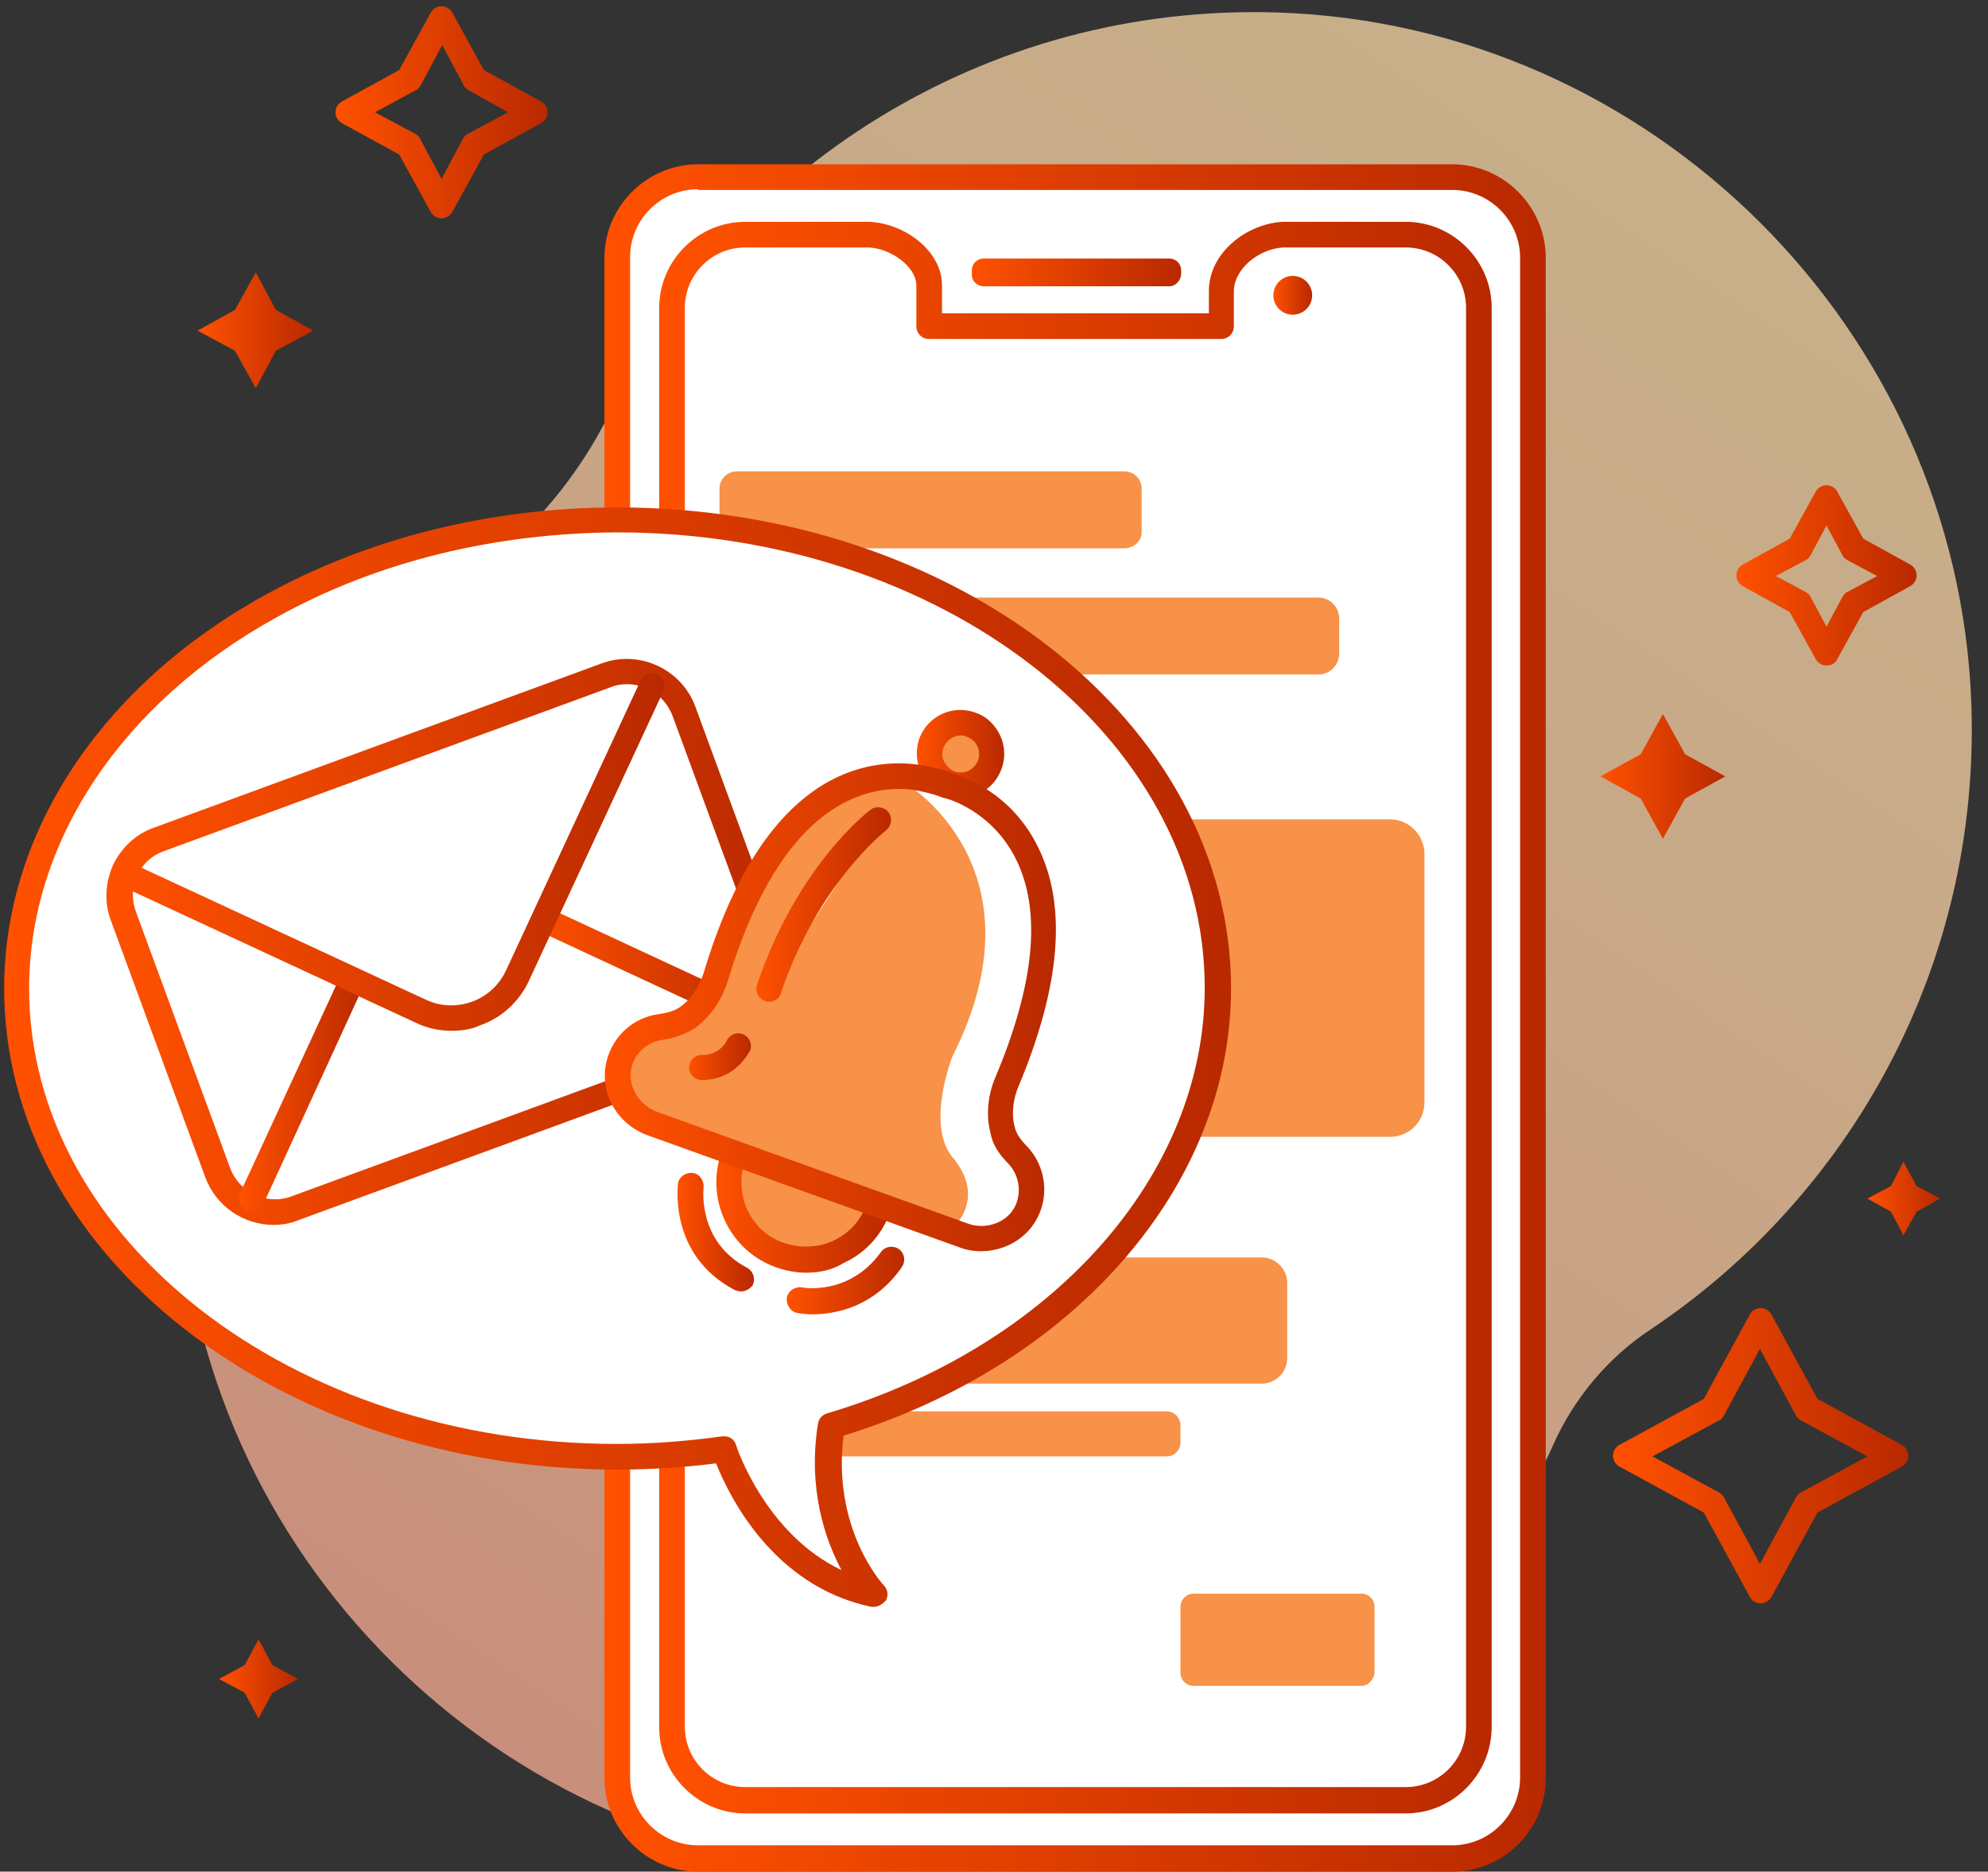
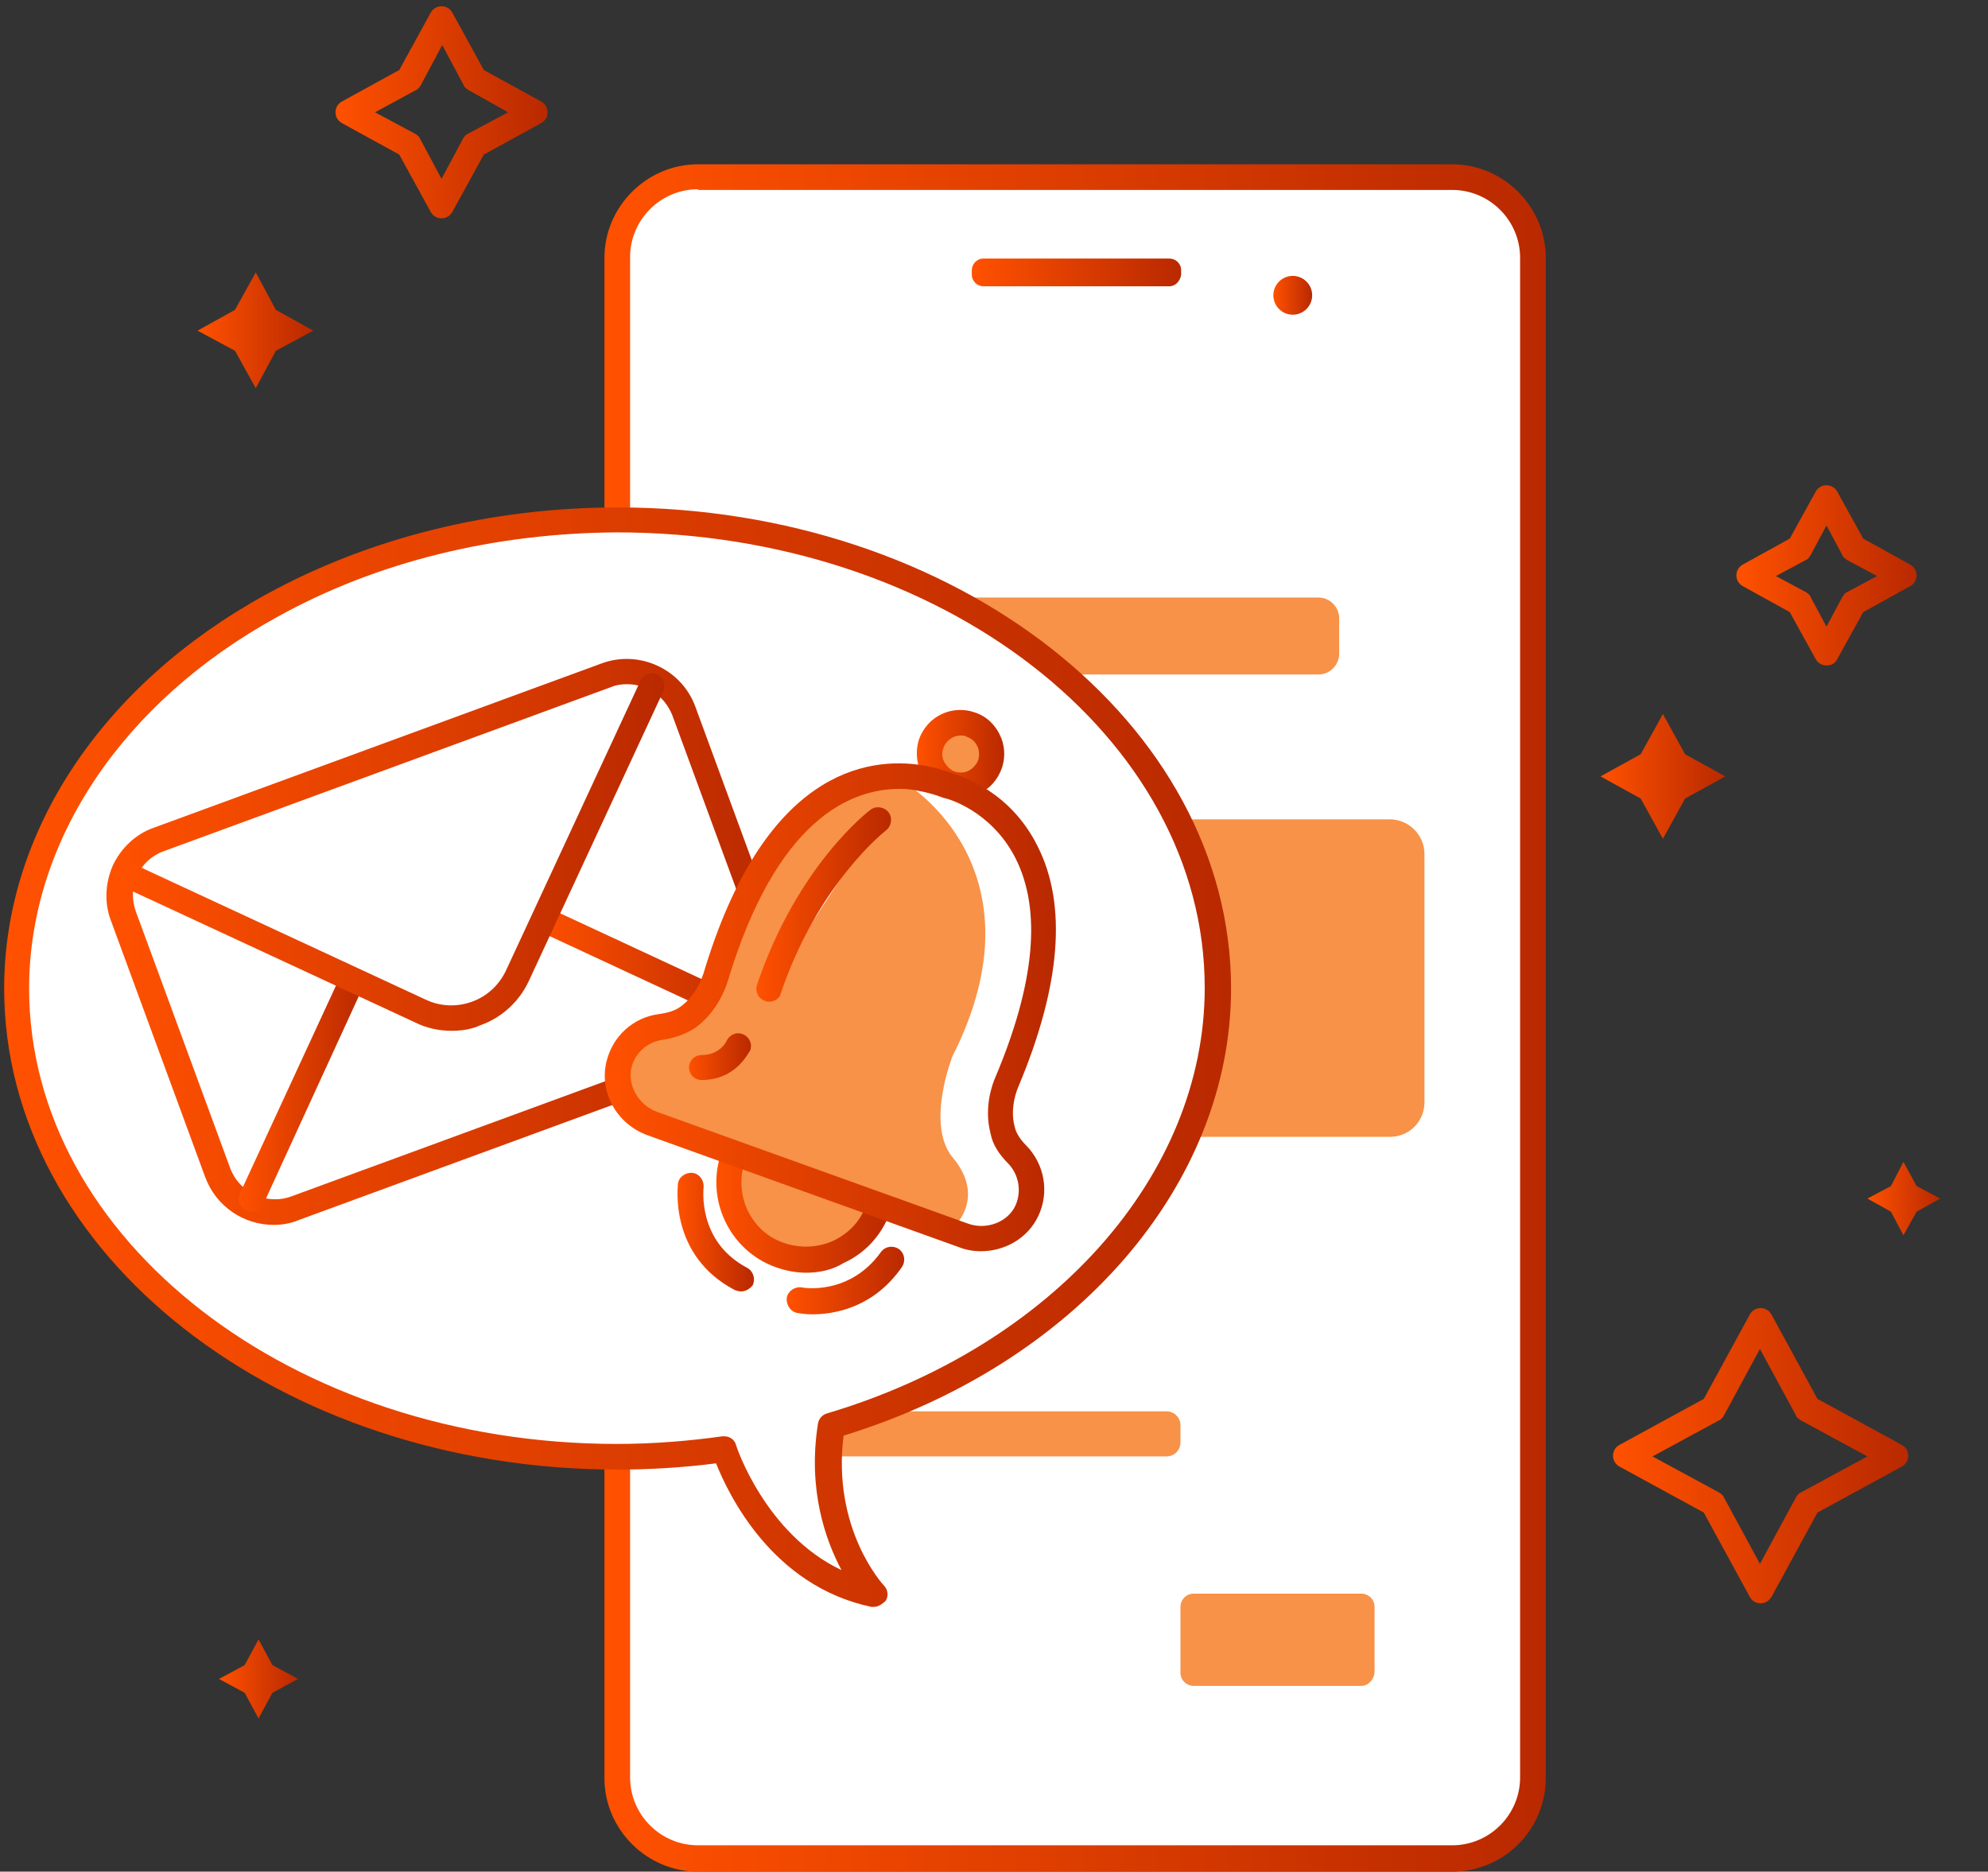
<svg xmlns="http://www.w3.org/2000/svg" xmlns:xlink="http://www.w3.org/1999/xlink" id="Слой_1" viewBox="0 0 286.8 270">
  <rect x="0" y="0" width="286.8" height="270" fill="#333333" stroke="none" />
  <linearGradient id="SVGID_1_" gradientUnits="userSpaceOnUse" x1="230.793" x2="60.945" y1="23.137" y2="276.076">
    <stop offset="0" stop-color="#ffdba9" />
    <stop offset=".275" stop-color="#ffd4a6" />
    <stop offset=".687" stop-color="#ffbf9d" />
    <stop offset="1" stop-color="#ffab94" />
  </linearGradient>
  <linearGradient id="lg1">
    <stop offset="0" stop-color="#ff5100" />
    <stop offset="1" stop-color="#b92900" />
  </linearGradient>
  <linearGradient id="SVGID_2_" gradientUnits="userSpaceOnUse" x1="87.236" x2="223.014" xlink:href="#lg1" y1="146.809" y2="146.809" />
  <linearGradient id="SVGID_3_" gradientUnits="userSpaceOnUse" x1="95.063" x2="215.19" xlink:href="#lg1" y1="146.812" y2="146.812" />
  <linearGradient id="SVGID_4_" gradientUnits="userSpaceOnUse" x1=".595" x2="177.546" xlink:href="#lg1" y1="152.489" y2="152.489" />
  <linearGradient id="SVGID_5_" gradientUnits="userSpaceOnUse" x1="15.386" x2="114.565" xlink:href="#lg1" y1="135.823" y2="135.823" />
  <linearGradient id="SVGID_6_" gradientUnits="userSpaceOnUse" x1="34.475" x2="52.776" xlink:href="#lg1" y1="157.157" y2="157.157" />
  <linearGradient id="SVGID_7_" gradientUnits="userSpaceOnUse" x1="76.64" x2="111.713" xlink:href="#lg1" y1="140.005" y2="140.005" />
  <linearGradient id="SVGID_8_" gradientUnits="userSpaceOnUse" x1="17.072" x2="95.966" xlink:href="#lg1" y1="122.928" y2="122.928" />
  <linearGradient id="SVGID_9_" gradientUnits="userSpaceOnUse" x1="140.182" x2="170.347" xlink:href="#lg1" y1="39.297" y2="39.297" />
  <linearGradient id="SVGID_10_" gradientUnits="userSpaceOnUse" x1="183.753" x2="189.269" xlink:href="#lg1" y1="42.642" y2="42.642" />
  <linearGradient id="SVGID_11_" gradientUnits="userSpaceOnUse" x1="132.3" x2="144.957" xlink:href="#lg1" y1="108.741" y2="108.741" />
  <linearGradient id="SVGID_12_" gradientUnits="userSpaceOnUse" x1="103.315" x2="128.622" xlink:href="#lg1" y1="174.332" y2="174.332" />
  <linearGradient id="SVGID_13_" gradientUnits="userSpaceOnUse" x1="87.231" x2="152.28" xlink:href="#lg1" y1="145.324" y2="145.324" />
  <linearGradient id="SVGID_14_" gradientUnits="userSpaceOnUse" x1="109.147" x2="128.622" xlink:href="#lg1" y1="130.446" y2="130.446" />
  <linearGradient id="SVGID_15_" gradientUnits="userSpaceOnUse" x1="99.316" x2="108.253" xlink:href="#lg1" y1="152.421" y2="152.421" />
  <linearGradient id="SVGID_16_" gradientUnits="userSpaceOnUse" x1="97.821" x2="108.768" xlink:href="#lg1" y1="177.705" y2="177.705" />
  <linearGradient id="SVGID_17_" gradientUnits="userSpaceOnUse" x1="113.524" x2="130.557" xlink:href="#lg1" y1="184.776" y2="184.776" />
  <linearGradient id="SVGID_18_" gradientUnits="userSpaceOnUse" x1="28.5" x2="45.217" xlink:href="#lg1" y1="47.655" y2="47.655" />
  <linearGradient id="SVGID_19_" gradientUnits="userSpaceOnUse" x1="269.353" x2="279.936" xlink:href="#lg1" y1="172.935" y2="172.935" />
  <linearGradient id="SVGID_20_" gradientUnits="userSpaceOnUse" x1="230.886" x2="248.873" xlink:href="#lg1" y1="112.006" y2="112.006" />
  <linearGradient id="SVGID_21_" gradientUnits="userSpaceOnUse" x1="31.605" x2="42.971" xlink:href="#lg1" y1="242.19" y2="242.19" />
  <linearGradient id="SVGID_22_" gradientUnits="userSpaceOnUse" x1="48.431" x2="79.004" xlink:href="#lg1" y1="16.169" y2="16.169" />
  <linearGradient id="SVGID_23_" gradientUnits="userSpaceOnUse" x1="250.517" x2="276.479" xlink:href="#lg1" y1="83.067" y2="83.067" />
  <linearGradient id="SVGID_24_" gradientUnits="userSpaceOnUse" x1="232.754" x2="275.166" xlink:href="#lg1" y1="210.118" y2="210.118" />
  <g>
-     <path d="m284.4 101.6c-1.9-54.1-46.1-98.1-100.2-99.8-42.2-1.3-79 22.6-96.3 57.9-4.4 8.8-10.7 16.6-18.7 22.3-27.2 19.5-44.6 51.8-43.3 88.1 1.9 54.1 46.1 98.1 100.2 99.8 43.6 1.4 81.3-24.2 97.9-61.3 3-6.8 7.9-12.7 14.1-16.8 28.9-19.3 47.6-52.6 46.3-90.2z" fill="url(#SVGID_1_)" opacity=".73" />
    <g>
      <path d="m209.5 268.1h-108.8c-6.4 0-11.7-5.2-11.7-11.7v-219.2c0-6.4 5.2-11.7 11.7-11.7h108.8c6.4 0 11.7 5.2 11.7 11.7v219.3c0 6.4-5.2 11.6-11.7 11.6z" fill="#fff" />
      <path d="m209.5 270h-108.8c-7.4 0-13.5-6.1-13.5-13.5v-219.3c0-7.4 6.1-13.5 13.5-13.5h108.8c7.4 0 13.5 6.1 13.5 13.5v219.3c0 7.4-6 13.5-13.5 13.5zm-108.8-242.7c-5.4 0-9.8 4.4-9.8 9.8v219.3c0 5.4 4.4 9.8 9.8 9.8h108.8c5.4 0 9.8-4.4 9.8-9.8v-219.2c0-5.4-4.4-9.8-9.8-9.8h-108.8z" fill="url(#SVGID_2_)" />
    </g>
    <g>
      <path d="m213.4 44.4v204.7c0 5.8-4.7 10.6-10.6 10.6 0 0-3.2 0-8.4 0h-37.6c-24.4 0-49.3 0-49.3 0-5.8 0-10.6-4.7-10.6-10.6v-204.7c0-5.8 4.7-10.6 10.6-10.6h17.9c4 .1 8.7 3.4 8.7 7.4v5.9h42.2v-5c0-4.4 4.5-7.9 8.9-8.2h17.7c5.7 0 10.5 4.7 10.5 10.5z" fill="#fff" />
-       <path d="m202.8 261.6h-95.3c-6.8 0-12.4-5.6-12.4-12.4v-204.8c0-6.8 5.6-12.4 12.4-12.4h17.9c5 .2 10.5 4.1 10.5 9.2v4h38.5v-3.2c0-5.6 5.5-9.7 10.6-10h.1 17.7c6.8 0 12.4 5.6 12.4 12.4v204.7c0 6.9-5.6 12.5-12.4 12.5zm-77.5-225.9h-17.8c-4.8 0-8.7 3.9-8.7 8.7v204.7c0 4.8 3.9 8.7 8.7 8.7h95.3c4.8 0 8.7-3.9 8.7-8.7v-204.7c0-4.8-3.9-8.7-8.7-8.7 0 0-15.8 0-17.7 0-3.4.2-7.1 3-7.1 6.4v5c0 1-.8 1.8-1.8 1.8h-42.2c-1 0-1.8-.8-1.8-1.8v-5.9c0-2.8-3.8-5.4-6.9-5.5z" fill="url(#SVGID_3_)" />
    </g>
    <g fill="#f79248">
-       <path d="m182 199.6h-74.4c-2.1 0-3.7-1.7-3.7-3.7v-10.8c0-2.1 1.7-3.7 3.7-3.7h74.4c2.1 0 3.7 1.7 3.7 3.7v10.8c0 2.1-1.7 3.7-3.7 3.7z" />
      <path d="m168.3 210.1h-61.1c-1.1 0-2-.9-2-2v-2.5c0-1.1.9-2 2-2h61.1c1.1 0 2 .9 2 2v2.5c0 1.1-.9 2-2 2z" />
      <path d="m196.4 243.2h-24.2c-1 0-1.9-.8-1.9-1.9v-9.5c0-1 .8-1.9 1.9-1.9h24.2c1 0 1.9.8 1.9 1.9v9.5c-.1 1-.9 1.9-1.9 1.9z" />
      <path d="m190.2 97.3h-83.3c-1.7 0-3-1.4-3-3v-5.1c0-1.7 1.4-3 3-3h83.3c1.7 0 3 1.4 3 3v5.1c0 1.6-1.3 3-3 3z" />
      <path d="m200.5 164h-78.2c-2.8 0-5-2.3-5-5v-35.8c0-2.8 2.3-5 5-5h78.2c2.8 0 5 2.3 5 5v35.8c0 2.8-2.2 5-5 5z" />
-       <path d="m162.2 79.1h-55.9c-1.4 0-2.5-1.1-2.5-2.5v-6.1c0-1.4 1.1-2.5 2.5-2.5h55.9c1.4 0 2.5 1.1 2.5 2.5v6.1c.1 1.4-1.1 2.5-2.5 2.5z" />
    </g>
    <g>
-       <path d="m39.2 87.4c14.1-7.8 31.3-12.4 49.9-12.4 47.9 0 86.6 30.2 86.6 67.5 0 28.8-23.2 53.4-55.8 63.1-2.4 15.2 6.1 24.2 6.1 24.2-16-3.4-21.6-20.9-21.6-20.9-5 .7-10.2 1.1-15.4 1.1-47.9 0-86.6-30.2-86.6-67.5 0-22.7 14.5-42.9 36.8-55.1z" fill="#fff" />
+       <path d="m39.2 87.4c14.1-7.8 31.3-12.4 49.9-12.4 47.9 0 86.6 30.2 86.6 67.5 0 28.8-23.2 53.4-55.8 63.1-2.4 15.2 6.1 24.2 6.1 24.2-16-3.4-21.6-20.9-21.6-20.9-5 .7-10.2 1.1-15.4 1.1-47.9 0-86.6-30.2-86.6-67.5 0-22.7 14.5-42.9 36.8-55.1" fill="#fff" />
      <path d="m126.1 231.8c-.1 0-.3 0-.4 0-14.3-3-20.6-16.2-22.4-20.7-4.7.6-9.5.9-14.2.9-48.8 0-88.5-31.1-88.5-69.4 0-22.6 14.1-43.8 37.7-56.8 14.9-8.2 32.5-12.6 50.8-12.6 48.8 0 88.5 31.1 88.5 69.4 0 28.3-22.4 54.2-55.9 64.5-1.7 13.5 5.7 21.5 5.8 21.6.6.6.7 1.5.3 2.2-.5.5-1.1.9-1.7.9zm-21.6-24.6c.8 0 1.5.5 1.7 1.3 0 .1 4.2 12.8 15.2 18-2.3-4.3-4.9-11.6-3.4-21.1.1-.7.6-1.3 1.3-1.5 32.6-9.7 54.5-34.4 54.5-61.4 0-36.2-38-65.7-84.8-65.7-17.6.1-34.6 4.2-49 12.2-22.4 12.3-35.8 32.4-35.8 53.6 0 36.2 38 65.7 84.8 65.7 5.1 0 10.2-.4 15.2-1.1z" fill="url(#SVGID_4_)" />
    </g>
    <g>
      <g>
        <path d="m107 150.6-64.6 23.7c-4.5 1.6-9.5-.7-11.1-5.2l-13.6-37c-1.6-4.5.7-9.5 5.2-11.1l64.6-23.7c4.5-1.6 9.5.7 11.1 5.2l13.6 37c1.6 4.5-.7 9.5-5.2 11.1z" fill="#fff" />
        <path d="m39.5 176.7c-4.3 0-8.3-2.6-9.9-6.9l-13.6-37c-1-2.6-.8-5.5.3-8 1.2-2.5 3.3-4.5 5.9-5.4l64.6-23.7c5.4-2 11.5.8 13.5 6.2l13.6 37c1 2.6.8 5.5-.3 8-1.2 2.5-3.3 4.5-5.9 5.4l-64.6 23.7c-1.2.5-2.4.7-3.6.7zm51-78c-.8 0-1.6.1-2.3.4l-64.6 23.7c-1.7.6-3.1 1.9-3.8 3.5-.8 1.7-.8 3.5-.2 5.2l13.6 37c1.3 3.5 5.2 5.4 8.8 4.1l64.6-23.7c1.7-.6 3.1-1.9 3.8-3.5.8-1.7.8-3.5.2-5.2l-13.6-37c-1.1-2.8-3.7-4.5-6.5-4.5z" fill="url(#SVGID_5_)" />
      </g>
      <g>
-         <path d="m36.3 172.9 14.6-31.5" fill="#fff" />
        <path d="m36.3 174.8c-.3 0-.5-.1-.8-.2-.9-.4-1.3-1.5-.9-2.4l14.6-31.6c.4-.9 1.5-1.3 2.4-.9s1.3 1.5.9 2.4l-14.5 31.6c-.3.7-1 1.1-1.7 1.1z" fill="url(#SVGID_6_)" />
      </g>
      <g>
        <path d="m78.5 132.7 31.4 14.6" fill="#fff" />
        <path d="m109.9 149.1c-.3 0-.5-.1-.8-.2l-31.4-14.6c-.9-.4-1.3-1.5-.9-2.4s1.5-1.3 2.4-.9l31.4 14.6c.9.4 1.3 1.5.9 2.4-.3.7-.9 1.1-1.6 1.1z" fill="url(#SVGID_7_)" />
      </g>
      <g>
        <path d="m94.1 99-19.4 41.8c-2.5 5.3-8.7 7.6-14 5.1l-41.8-19.4" fill="#fff" />
        <path d="m65.1 148.7c-1.8 0-3.6-.4-5.2-1.2l-41.8-19.4c-.9-.4-1.3-1.5-.9-2.4s1.5-1.3 2.4-.9l41.8 19.4c2.1 1 4.5 1.1 6.7.3s3.9-2.4 4.9-4.5l19.4-41.8c.4-.9 1.5-1.3 2.4-.9s1.3 1.5.9 2.4l-19.4 41.8c-1.4 3-3.9 5.3-7 6.4-1.3.6-2.7.8-4.2.8z" fill="url(#SVGID_8_)" />
      </g>
    </g>
    <g fill="#f79248">
      <path d="m146.7 166.6c2 2.1 2.7 5.2 1.4 8-1.6 3.4-5.7 4.9-9.2 3.6l-3.5-1.3-41.3-14.9c-3.5-1.3-5.7-4.9-4.8-8.5.7-3 3.2-5 6-5.4 1.4-.2 2.8-.6 4-1.4 2.3-1.7 3.5-4.2 4-5.7 8.4-28.2 22.6-29.8 29.6-28.7 2.5.4 4.1 1.1 4.1 1.1s23.9 5.8 8.3 42.7c-.6 1.4-1.3 4.1-.6 6.9.2 1.4 1 2.6 2 3.6z" />
      <path d="m142.9 110.3c-.8 2.3-3.4 3.5-5.7 2.7-1-.3-1.7-1-2.2-1.8-.8-1.1-1-2.6-.5-4 .8-2.3 3.4-3.6 5.8-2.7 1.3.5 2.2 1.5 2.7 2.6.2 1 .2 2.1-.1 3.2z" />
      <path d="m126.8 174.4c-2.1 5.8-8.5 8.8-14.3 6.7s-8.8-8.5-6.7-14.3" />
    </g>
    <path d="m168.7 41.3h-26.8c-.9 0-1.7-.7-1.7-1.7v-.6c0-.9.7-1.7 1.7-1.7h26.8c.9 0 1.7.7 1.7 1.7v.6c-.1.9-.8 1.7-1.7 1.7z" fill="url(#SVGID_9_)" />
    <circle cx="186.5" cy="42.6" fill="url(#SVGID_10_)" r="2.8" />
    <path d="m146.7 166.6c2 2.1 2.7 5.2 1.4 8-1.6 3.4-5.7 4.9-9.2 3.6l-1.8-.7s5.6-4.4.2-10.7c-3.7-4.8.1-14.4.1-14.4 13.7-27.1-6.6-39.3-6.6-39.3l1.9-1c2.5.4 4.1 1.1 4.1 1.1s23.9 5.8 8.3 42.7c-.6 1.4-1.3 4.1-.6 6.9.4 1.6 1.2 2.8 2.2 3.8z" fill="#fff" />
    <g>
      <path d="m138.6 115.1c-.7 0-1.5-.1-2.2-.4-1.3-.5-2.4-1.3-3.1-2.5-1.1-1.7-1.3-3.8-.7-5.6 1.2-3.3 4.8-5 8.1-3.8 1.8.6 3.1 2 3.8 3.8.5 1.4.5 2.9 0 4.3-.6 1.6-1.7 2.9-3.3 3.6-.7.4-1.6.6-2.6.6zm0-9c-1.1 0-2.1.7-2.5 1.8-.3.8-.2 1.6.3 2.3.2.3.6.8 1.3 1.1.7.2 1.4.2 2-.1s1.1-.8 1.4-1.5c.2-.6.2-1.2 0-1.8-.3-.8-.8-1.3-1.6-1.6-.3-.2-.6-.2-.9-.2z" fill="url(#SVGID_11_)" />
      <path d="m116.3 183.6c-1.5 0-3-.3-4.4-.8-6.7-2.4-10.2-9.9-7.8-16.6.3-1 1.4-1.5 2.3-1.1 1 .3 1.4 1.4 1.1 2.3-.8 2.3-.7 4.9.3 7.1 1.1 2.3 2.9 4 5.3 4.8 2.3.8 4.9.7 7.1-.3 2.3-1.1 4-2.9 4.8-5.3.3-1 1.4-1.5 2.3-1.1 1 .3 1.4 1.4 1.1 2.3-1.2 3.3-3.6 5.9-6.7 7.3-1.6 1-3.5 1.4-5.4 1.4z" fill="url(#SVGID_12_)" />
      <path d="m141.5 180.5c-1.1 0-2.2-.2-3.2-.6l-44.8-16.1c-4.5-1.6-7.1-6.2-6-10.7.9-3.6 3.8-6.3 7.5-6.8 1.4-.2 2.4-.5 3.2-1.1 1.8-1.3 2.8-3.3 3.3-4.8 8.7-29.1 23.5-31.3 31.6-30 2.3.4 3.9 1 4.4 1.2 1.3.4 8.3 2.6 12.2 10.5 4.3 8.5 3.3 20.2-2.8 34.7-.6 1.4-1.1 3.7-.5 5.8.2.9.8 1.8 1.7 2.7 2.6 2.7 3.3 6.7 1.7 10.1-1.5 3.2-4.8 5.1-8.3 5.1zm-11.7-66.7c-7.2 0-17.8 4.5-24.8 27.7-.3 1-1.5 4.4-4.6 6.7-1.3.9-2.9 1.5-4.8 1.8-2.2.3-4 1.9-4.5 4-.6 2.6 1 5.4 3.7 6.4l44.8 16.1c2.7 1 5.8-.2 6.9-2.6.9-2 .5-4.4-1-6-1.4-1.4-2.3-2.8-2.6-4.4-1-3.8.3-7.2.7-8.1 5.7-13.5 6.7-24.1 2.9-31.6-3.5-6.9-9.9-8.6-10-8.6s-.2-.1-.4-.1c0 0-1.4-.6-3.5-1-.9-.2-1.9-.3-2.8-.3z" fill="url(#SVGID_13_)" />
    </g>
    <g>
      <path d="m126.8 118.2s-10.1 7.6-15.8 24.4" fill="#fff" />
      <path d="m111 144.5c-.2 0-.4 0-.6-.1-1-.3-1.5-1.4-1.2-2.3 5.8-17.2 16-25 16.4-25.3.8-.6 2-.4 2.6.4s.4 2-.4 2.6c-.1.1-9.8 7.6-15.2 23.6-.1.6-.9 1.1-1.6 1.1z" fill="url(#SVGID_14_)" />
    </g>
    <g>
      <path d="m106.4 150.8s-1.3 3.2-5.3 3.2" fill="#fff" />
      <path d="m101.2 155.8c-1 0-1.8-.8-1.8-1.8s.8-1.8 1.8-1.8c2.7 0 3.6-2 3.6-2 .4-.9 1.4-1.4 2.4-1 .9.4 1.4 1.4 1 2.4-.2.1-1.9 4.2-7 4.2z" fill="url(#SVGID_15_)" />
    </g>
    <g>
      <path d="m99.7 171s-1.2 9 7.2 13.4" fill="#fff" />
      <path d="m106.9 186.3c-.3 0-.6-.1-.9-.2-9.5-5-8.2-14.9-8.2-15.3.1-1 1.1-1.7 2.1-1.6s1.7 1.1 1.6 2.1c0 .3-.9 7.8 6.3 11.6.9.5 1.2 1.6.8 2.5-.4.5-1 .9-1.7.9z" fill="url(#SVGID_16_)" />
    </g>
    <g>
      <path d="m115.4 187.6s8 1.6 13.4-5.8" fill="#fff" />
      <path d="m117.2 189.6c-1.3 0-2.1-.2-2.2-.2-1-.2-1.6-1.2-1.5-2.2.2-1 1.2-1.6 2.1-1.5.3.1 7 1.2 11.5-5.1.6-.8 1.7-1 2.6-.4.8.6 1 1.7.4 2.6-4.1 5.9-9.8 6.8-12.9 6.8z" fill="url(#SVGID_17_)" />
    </g>
    <path d="m36.9 39.3 2.9 5.4 5.4 3-5.4 2.9-2.9 5.4-3-5.4-5.4-2.9 5.4-3z" fill="url(#SVGID_18_)" />
    <path d="m274.6 167.6 1.9 3.5 3.4 1.8-3.4 1.9-1.9 3.4-1.8-3.4-3.4-1.9 3.4-1.8z" fill="url(#SVGID_19_)" />
    <path d="m239.9 103 3.2 5.8 5.8 3.2-5.8 3.2-3.2 5.8-3.2-5.8-5.8-3.2 5.8-3.2z" fill="url(#SVGID_20_)" />
    <path d="m37.3 236.5 2 3.7 3.7 2-3.7 2-2 3.7-2-3.7-3.7-2 3.7-2z" fill="url(#SVGID_21_)" />
    <path d="m63.7 31.5c-.7 0-1.3-.4-1.6-1l-4.5-8.2-8.2-4.5c-.6-.3-1-.9-1-1.6s.4-1.3 1-1.6l8.2-4.5 4.5-8.2c.3-.6.9-1 1.6-1 .7 0 1.3.4 1.6 1l4.5 8.2 8.2 4.5c.6.3 1 .9 1 1.6s-.4 1.3-1 1.6l-8.2 4.5-4.5 8.2c-.3.6-.9 1-1.6 1zm-9.6-15.3 5.8 3.1c.3.2.6.4.7.7l3.1 5.8 3.1-5.8c.2-.3.4-.6.7-.7l5.8-3.1-5.7-3.2c-.3-.2-.6-.4-.7-.7l-3.1-5.8-3.1 5.8c-.2.3-.4.6-.7.7z" fill="url(#SVGID_22_)" />
    <path d="m263.5 96c-.7 0-1.3-.4-1.6-1l-3.7-6.7-6.7-3.7c-.6-.3-1-.9-1-1.6s.4-1.3 1-1.6l6.7-3.7 3.7-6.7c.3-.6.9-1 1.6-1s1.3.4 1.6 1l3.7 6.7 6.7 3.7c.6.3 1 .9 1 1.6s-.4 1.3-1 1.6l-6.7 3.7-3.7 6.7c-.3.7-.9 1-1.6 1zm-7.3-12.9 4.3 2.3c.3.2.6.4.7.7l2.3 4.3 2.3-4.3c.2-.3.4-.6.7-.7l4.3-2.3-4.3-2.3c-.3-.2-.6-.4-.7-.7l-2.3-4.3-2.3 4.3c-.2.3-.4.6-.7.7z" fill="url(#SVGID_23_)" />
    <path d="m254 231.3c-.7 0-1.3-.4-1.6-1l-6.6-12.1-12.1-6.6c-.6-.3-1-.9-1-1.6s.4-1.3 1-1.6l12.1-6.6 6.6-12.1c.3-.6.9-1 1.6-1s1.3.4 1.6 1l6.6 12.1 12.1 6.6c.6.3 1 .9 1 1.6s-.4 1.3-1 1.6l-12.1 6.6-6.6 12.1c-.4.7-1 1-1.6 1zm-15.6-21.2 9.6 5.2c.3.2.6.4.7.7l5.2 9.6 5.2-9.6c.2-.3.4-.6.7-.7l9.6-5.2-9.6-5.2c-.3-.2-.6-.4-.7-.7l-5.2-9.6-5.2 9.6c-.2.3-.4.6-.7.7z" fill="url(#SVGID_24_)" />
  </g>
</svg>